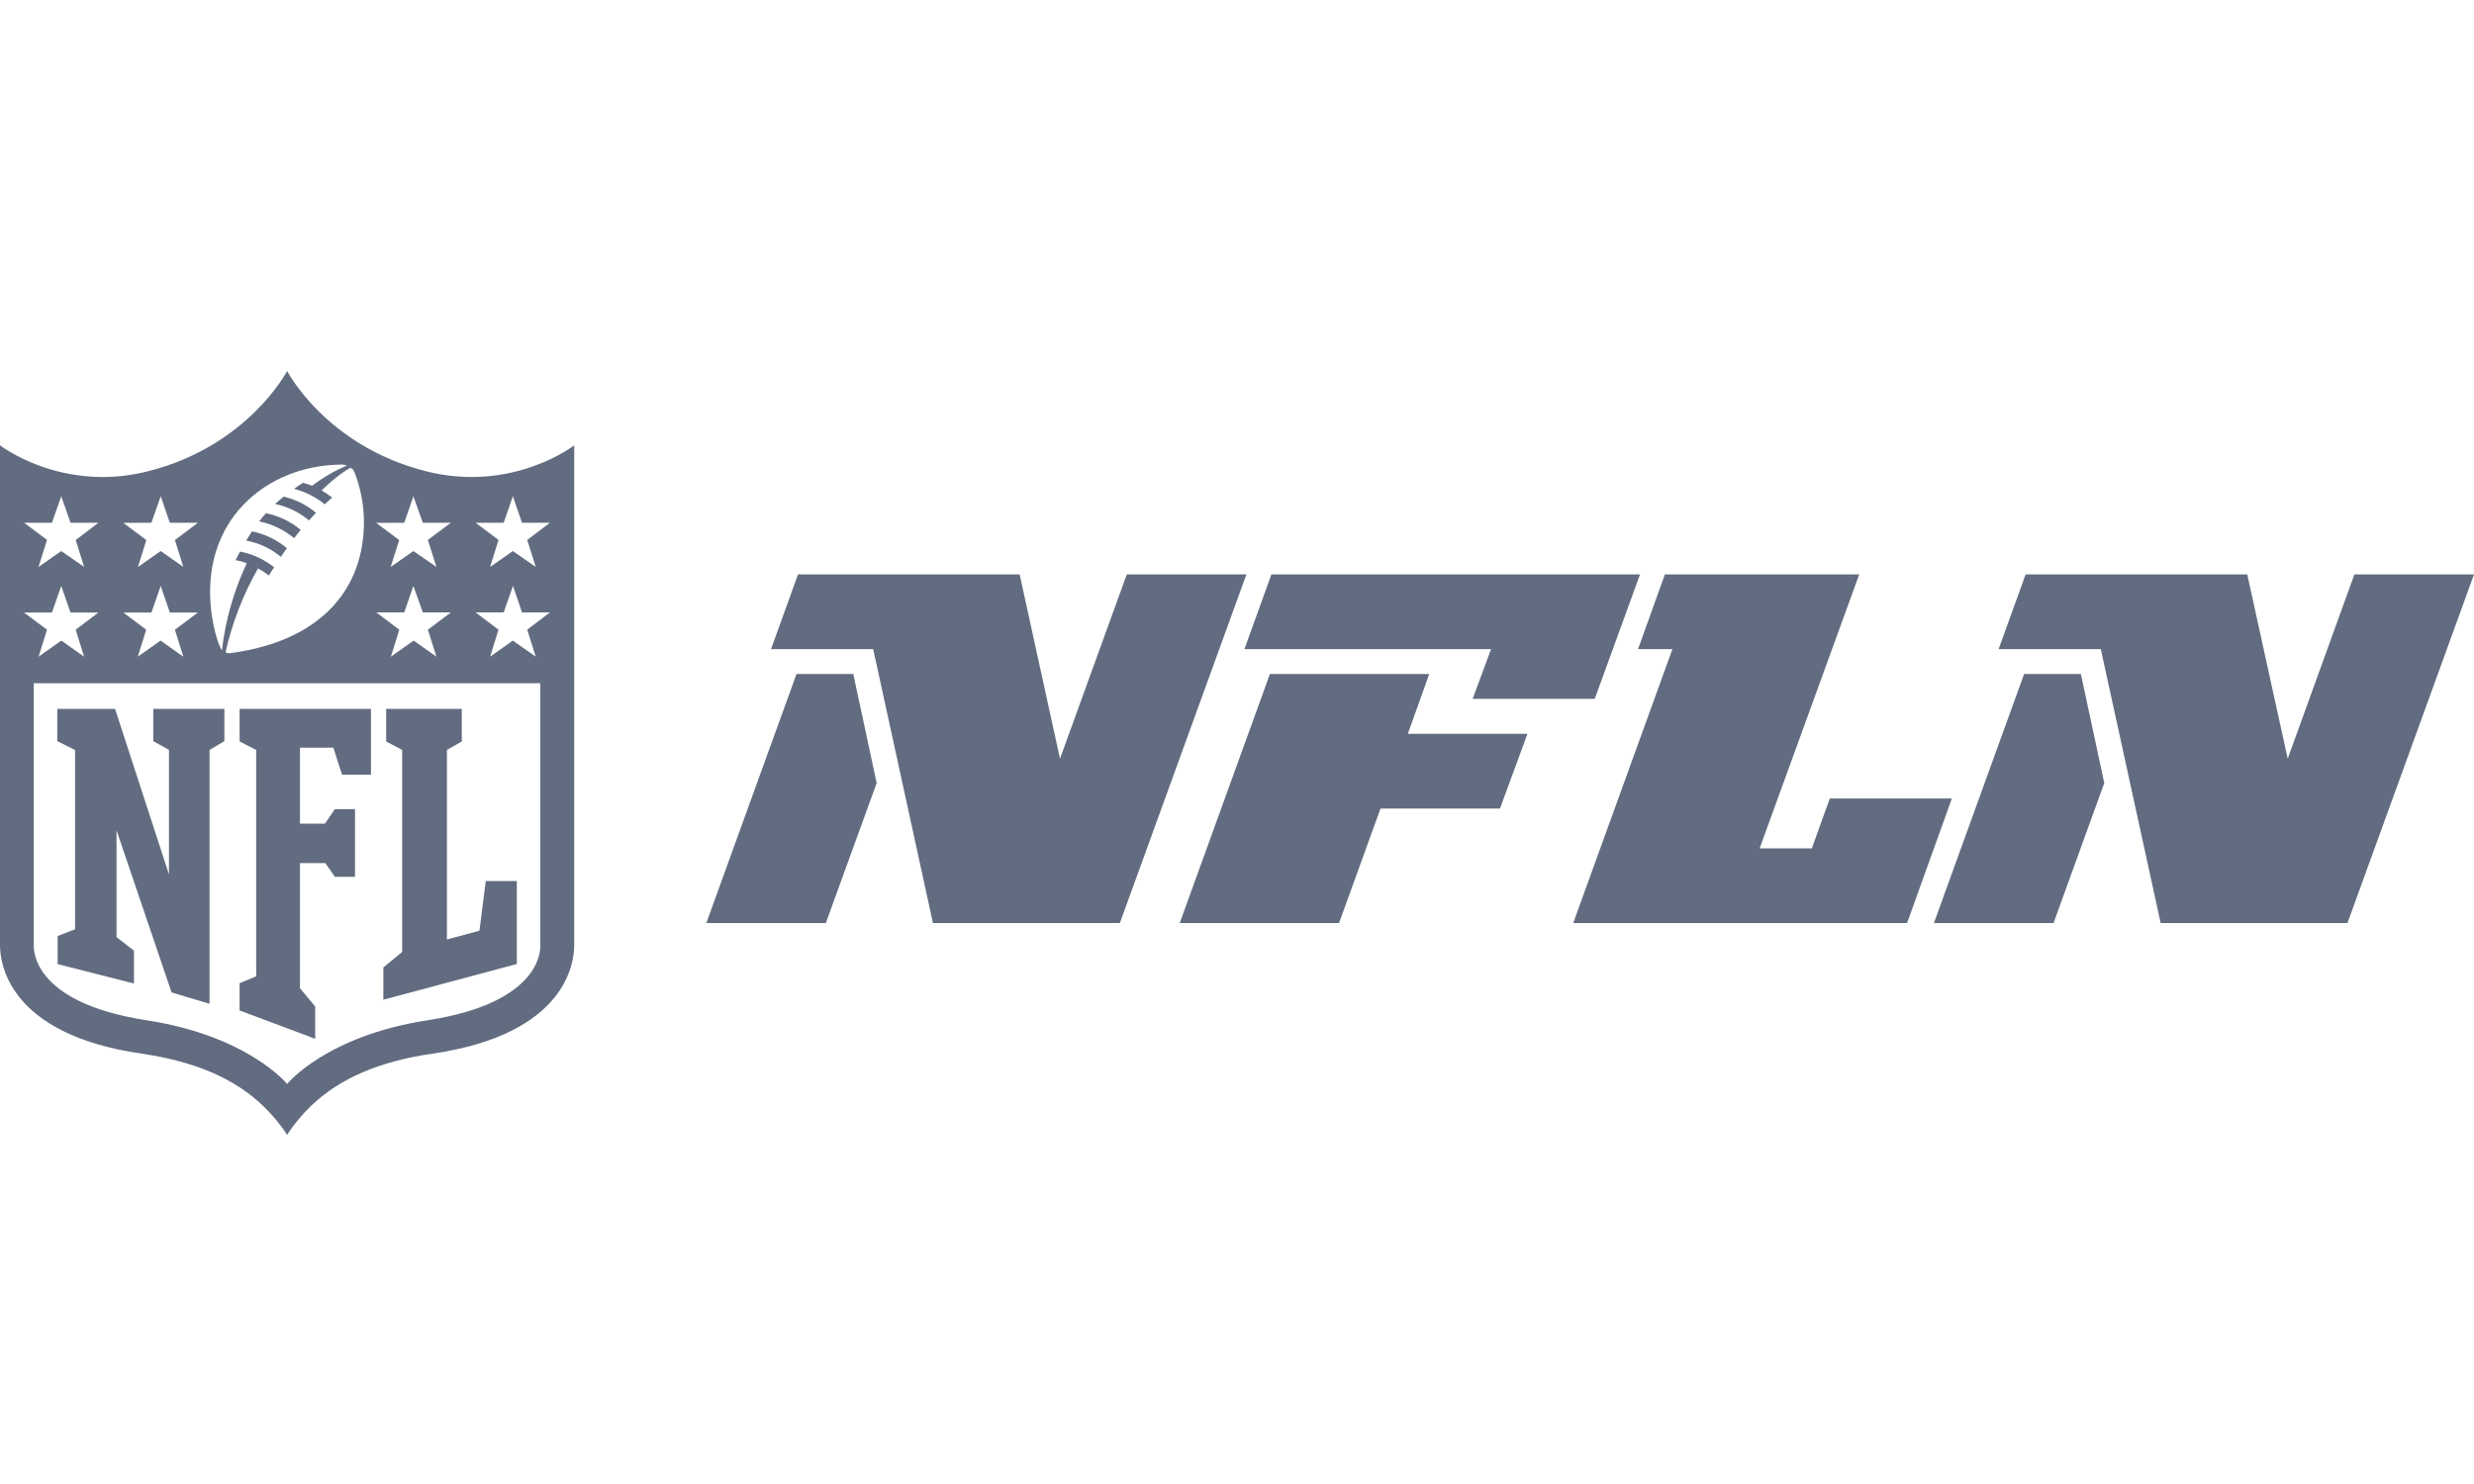
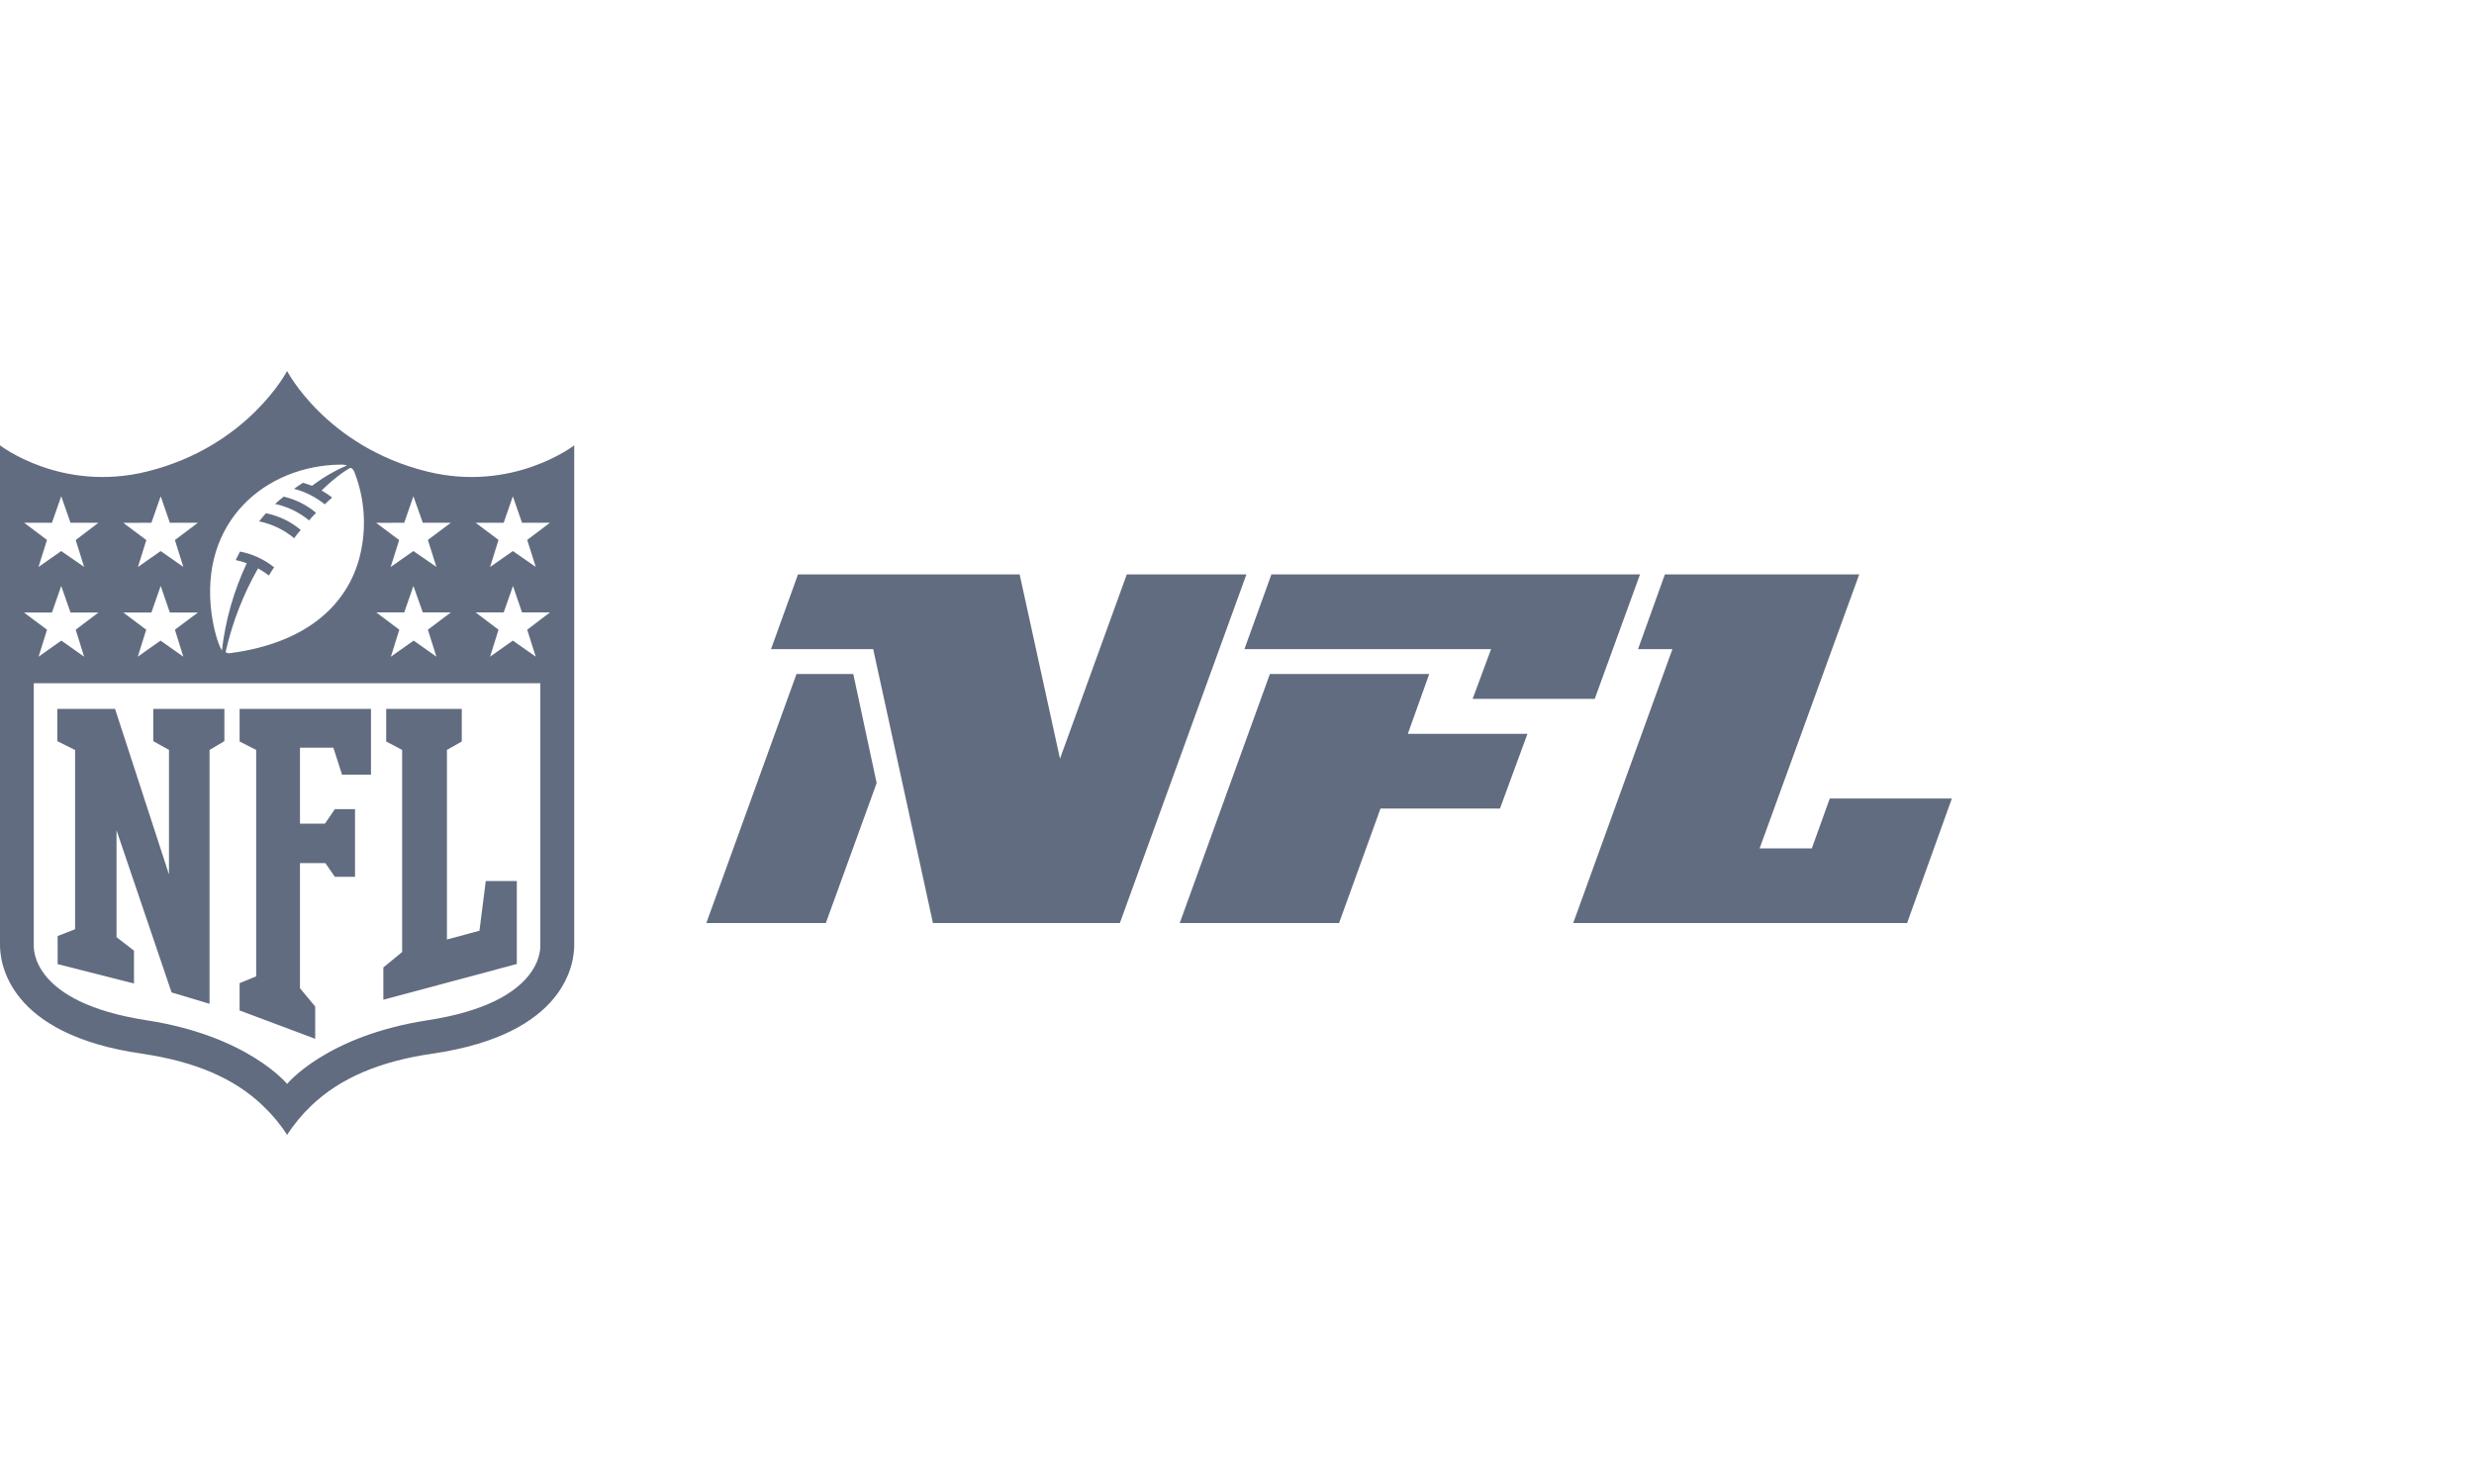
<svg xmlns="http://www.w3.org/2000/svg" width="20" height="12" viewBox="0 0 20 12" fill="none">
  <path d="M7.542 7.464L7.059 5.249H6.233L6.451 4.645H8.243L8.569 6.135L9.109 4.645H10.076L9.053 7.464H7.542ZM5.71 7.464L6.439 5.45H6.898L7.087 6.332L6.676 7.464H5.71Z" fill="#626C80" />
  <path d="M13.258 4.645L12.892 5.651H11.905L12.054 5.249H10.06L10.278 4.645H13.258ZM11.554 5.45L11.381 5.934H12.348L12.126 6.538H11.16L10.825 7.464H9.537L10.266 5.45H11.554Z" fill="#626C80" />
  <path d="M15.03 4.645L14.225 6.86H14.647L14.792 6.457H15.779L15.417 7.464H12.718L13.52 5.249H13.242L13.459 4.645H15.03Z" fill="#626C80" />
-   <path d="M17.467 7.464L16.983 5.249H16.157L16.375 4.645H18.167L18.494 6.135L19.033 4.645H20L18.977 7.464H17.467ZM15.634 7.464L16.363 5.45H16.822L17.011 6.332L16.601 7.464H15.634Z" fill="#626C80" />
  <path d="M2.555 4.147C2.479 4.083 2.39 4.038 2.293 4.016C2.272 4.034 2.247 4.053 2.224 4.075C2.325 4.097 2.419 4.142 2.498 4.208C2.515 4.188 2.535 4.168 2.555 4.147Z" fill="#626C80" />
-   <path d="M2.319 4.433C2.238 4.364 2.141 4.318 2.037 4.297C2.02 4.322 1.99 4.371 1.99 4.371C2.093 4.39 2.19 4.436 2.271 4.503C2.285 4.481 2.302 4.457 2.319 4.433Z" fill="#626C80" />
  <path d="M2.431 4.285C2.35 4.217 2.253 4.171 2.15 4.15C2.131 4.171 2.112 4.194 2.095 4.216C2.199 4.237 2.296 4.284 2.378 4.352C2.394 4.33 2.412 4.307 2.431 4.285Z" fill="#626C80" />
  <path d="M3.449 3.812C2.636 3.609 2.321 3 2.321 3C2.321 3 2.005 3.609 1.192 3.812C0.496 3.986 0 3.601 0 3.601V7.642C0 7.779 0.058 8.363 1.145 8.52C1.575 8.583 1.896 8.72 2.126 8.942C2.2 9.012 2.266 9.091 2.321 9.177C2.376 9.091 2.442 9.012 2.515 8.942C2.746 8.72 3.067 8.582 3.496 8.52C4.584 8.362 4.642 7.779 4.642 7.642V3.601C4.642 3.601 4.146 3.986 3.449 3.812ZM3.268 4.227L3.342 4.013L3.418 4.227H3.645L3.459 4.366L3.528 4.584L3.342 4.456L3.158 4.585L3.227 4.367L3.041 4.228L3.268 4.227ZM3.268 4.952L3.342 4.738L3.418 4.952H3.645L3.459 5.092L3.528 5.31L3.344 5.18L3.16 5.31L3.228 5.092L3.042 4.952H3.268ZM2.75 3.757C2.769 3.756 2.787 3.758 2.805 3.764C2.705 3.806 2.61 3.862 2.523 3.928C2.499 3.919 2.474 3.911 2.449 3.904C2.424 3.92 2.4 3.936 2.377 3.953C2.468 3.976 2.552 4.019 2.625 4.078C2.644 4.06 2.665 4.041 2.685 4.023C2.658 4.002 2.63 3.983 2.6 3.966C2.734 3.834 2.83 3.784 2.83 3.784C2.849 3.783 2.86 3.805 2.866 3.82C2.951 4.038 2.965 4.278 2.907 4.505C2.814 4.865 2.509 5.197 1.857 5.282C1.843 5.283 1.826 5.279 1.824 5.271C1.878 5.034 1.966 4.806 2.086 4.596C2.117 4.613 2.146 4.632 2.174 4.654C2.183 4.638 2.195 4.618 2.216 4.587C2.135 4.523 2.041 4.479 1.94 4.46C1.94 4.46 1.92 4.498 1.905 4.529C1.935 4.535 1.965 4.543 1.995 4.554C1.89 4.777 1.822 5.015 1.794 5.26C1.754 5.196 1.722 5.049 1.711 4.968C1.607 4.209 2.155 3.765 2.75 3.757ZM1.224 4.227L1.299 4.013L1.373 4.227H1.6L1.414 4.367L1.482 4.584L1.299 4.456L1.115 4.585L1.183 4.367L0.997 4.228L1.224 4.227ZM1.224 4.953L1.299 4.738L1.373 4.953H1.6L1.414 5.092L1.482 5.31L1.298 5.18L1.114 5.31L1.182 5.092L0.997 4.953H1.224ZM0.42 4.227L0.495 4.013L0.57 4.227H0.796L0.612 4.367L0.68 4.584L0.495 4.456L0.311 4.585L0.38 4.366L0.195 4.227H0.42ZM0.194 4.953H0.42L0.495 4.738L0.57 4.953H0.796L0.612 5.092L0.68 5.31L0.496 5.18L0.312 5.31L0.38 5.092L0.194 4.953ZM3.457 8.25C2.636 8.376 2.321 8.765 2.321 8.765C2.321 8.765 2.005 8.376 1.184 8.25C0.245 8.105 0.273 7.663 0.273 7.642V5.525H4.368V7.642C4.368 7.663 4.396 8.105 3.457 8.25ZM4.072 4.227L4.146 4.013L4.22 4.227H4.446L4.262 4.366L4.331 4.584L4.146 4.456L3.962 4.585L4.03 4.366L3.845 4.227H4.072ZM4.072 4.952L4.147 4.738L4.22 4.952H4.446L4.262 5.092L4.331 5.31L4.146 5.18L3.962 5.31L4.03 5.092L3.845 4.952H4.072Z" fill="#626C80" />
  <path d="M1.239 5.993L1.366 6.064L1.366 7.071L0.93 5.732H0.463V5.993L0.607 6.065V7.514L0.466 7.569V7.796L1.083 7.953V7.687L0.942 7.578L0.942 6.714L1.387 8.025L1.694 8.117V6.064L1.814 5.993V5.732H1.239V5.993Z" fill="#626C80" />
  <path d="M1.937 5.996L2.071 6.064V7.895L1.937 7.95V8.171L2.548 8.4V8.139L2.425 7.991V6.979H2.63L2.707 7.09H2.87V6.543H2.707L2.627 6.66H2.425V6.046H2.695L2.765 6.264H2.999V5.732H1.937V5.996Z" fill="#626C80" />
  <path d="M3.876 7.526L3.613 7.597V6.064L3.733 5.996V5.732H3.122V5.996L3.251 6.064V7.698L3.099 7.823V8.084L4.178 7.795V7.124H3.927L3.876 7.526Z" fill="#626C80" />
</svg>